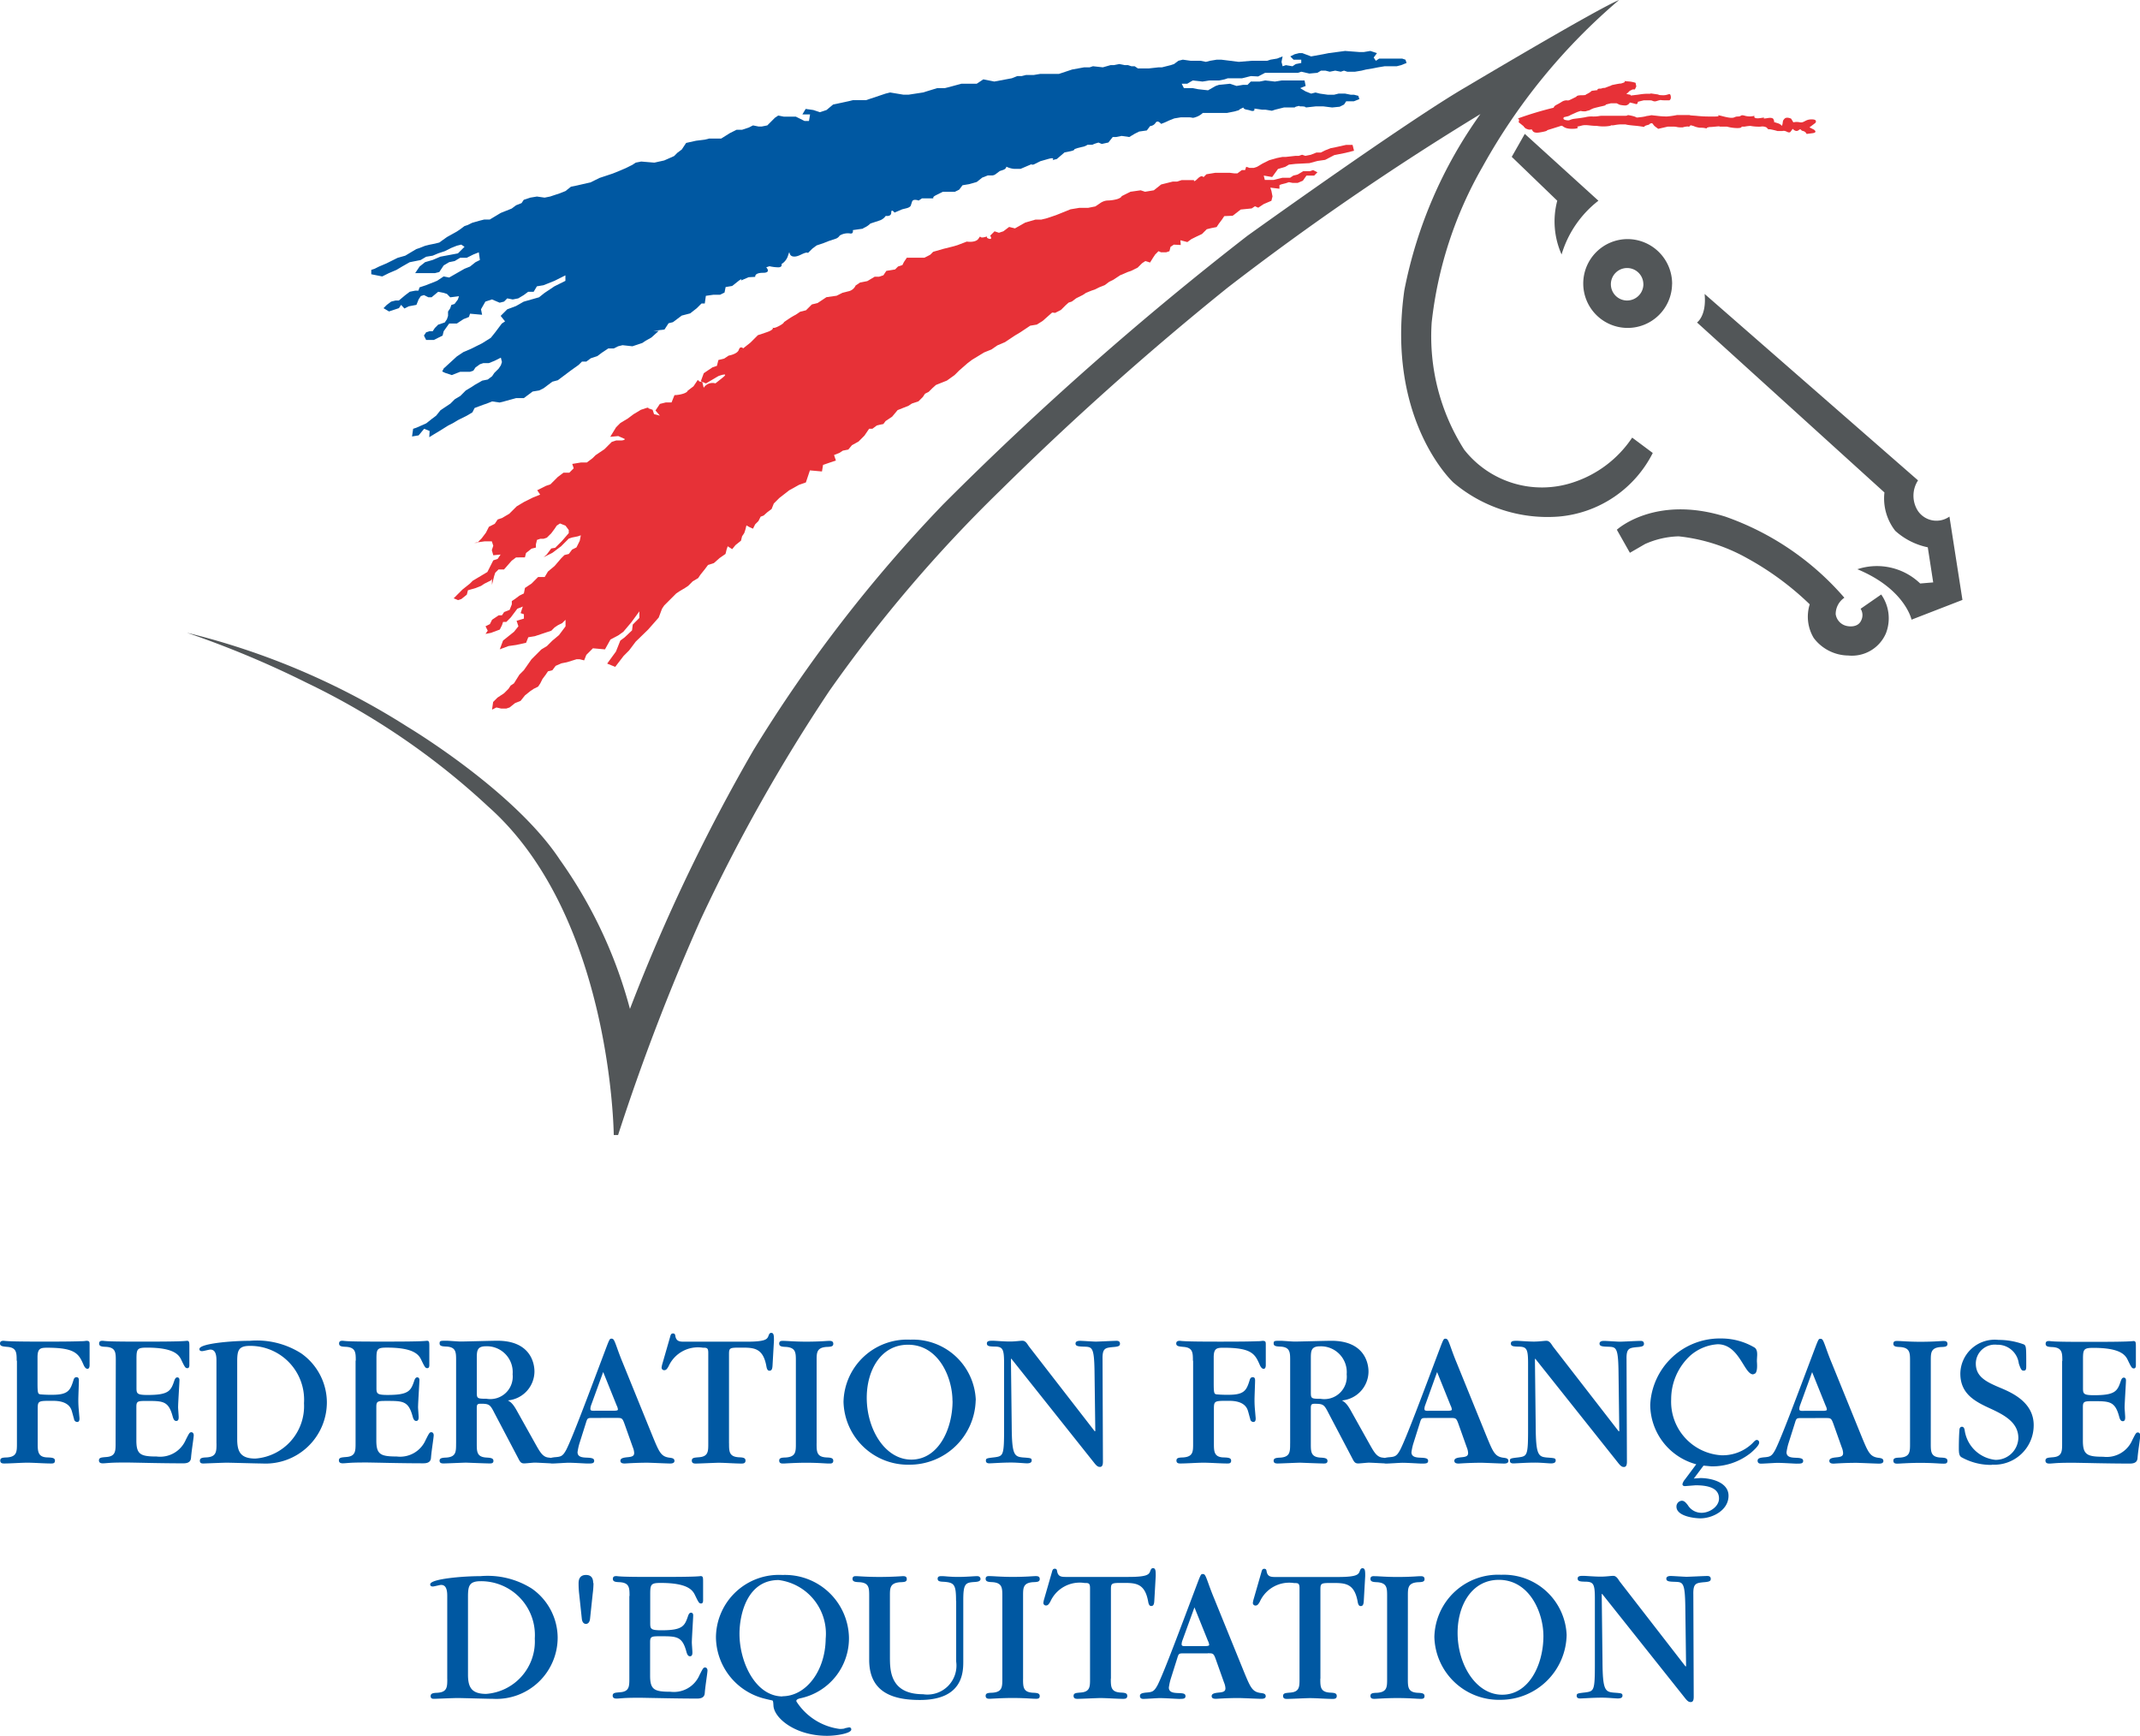
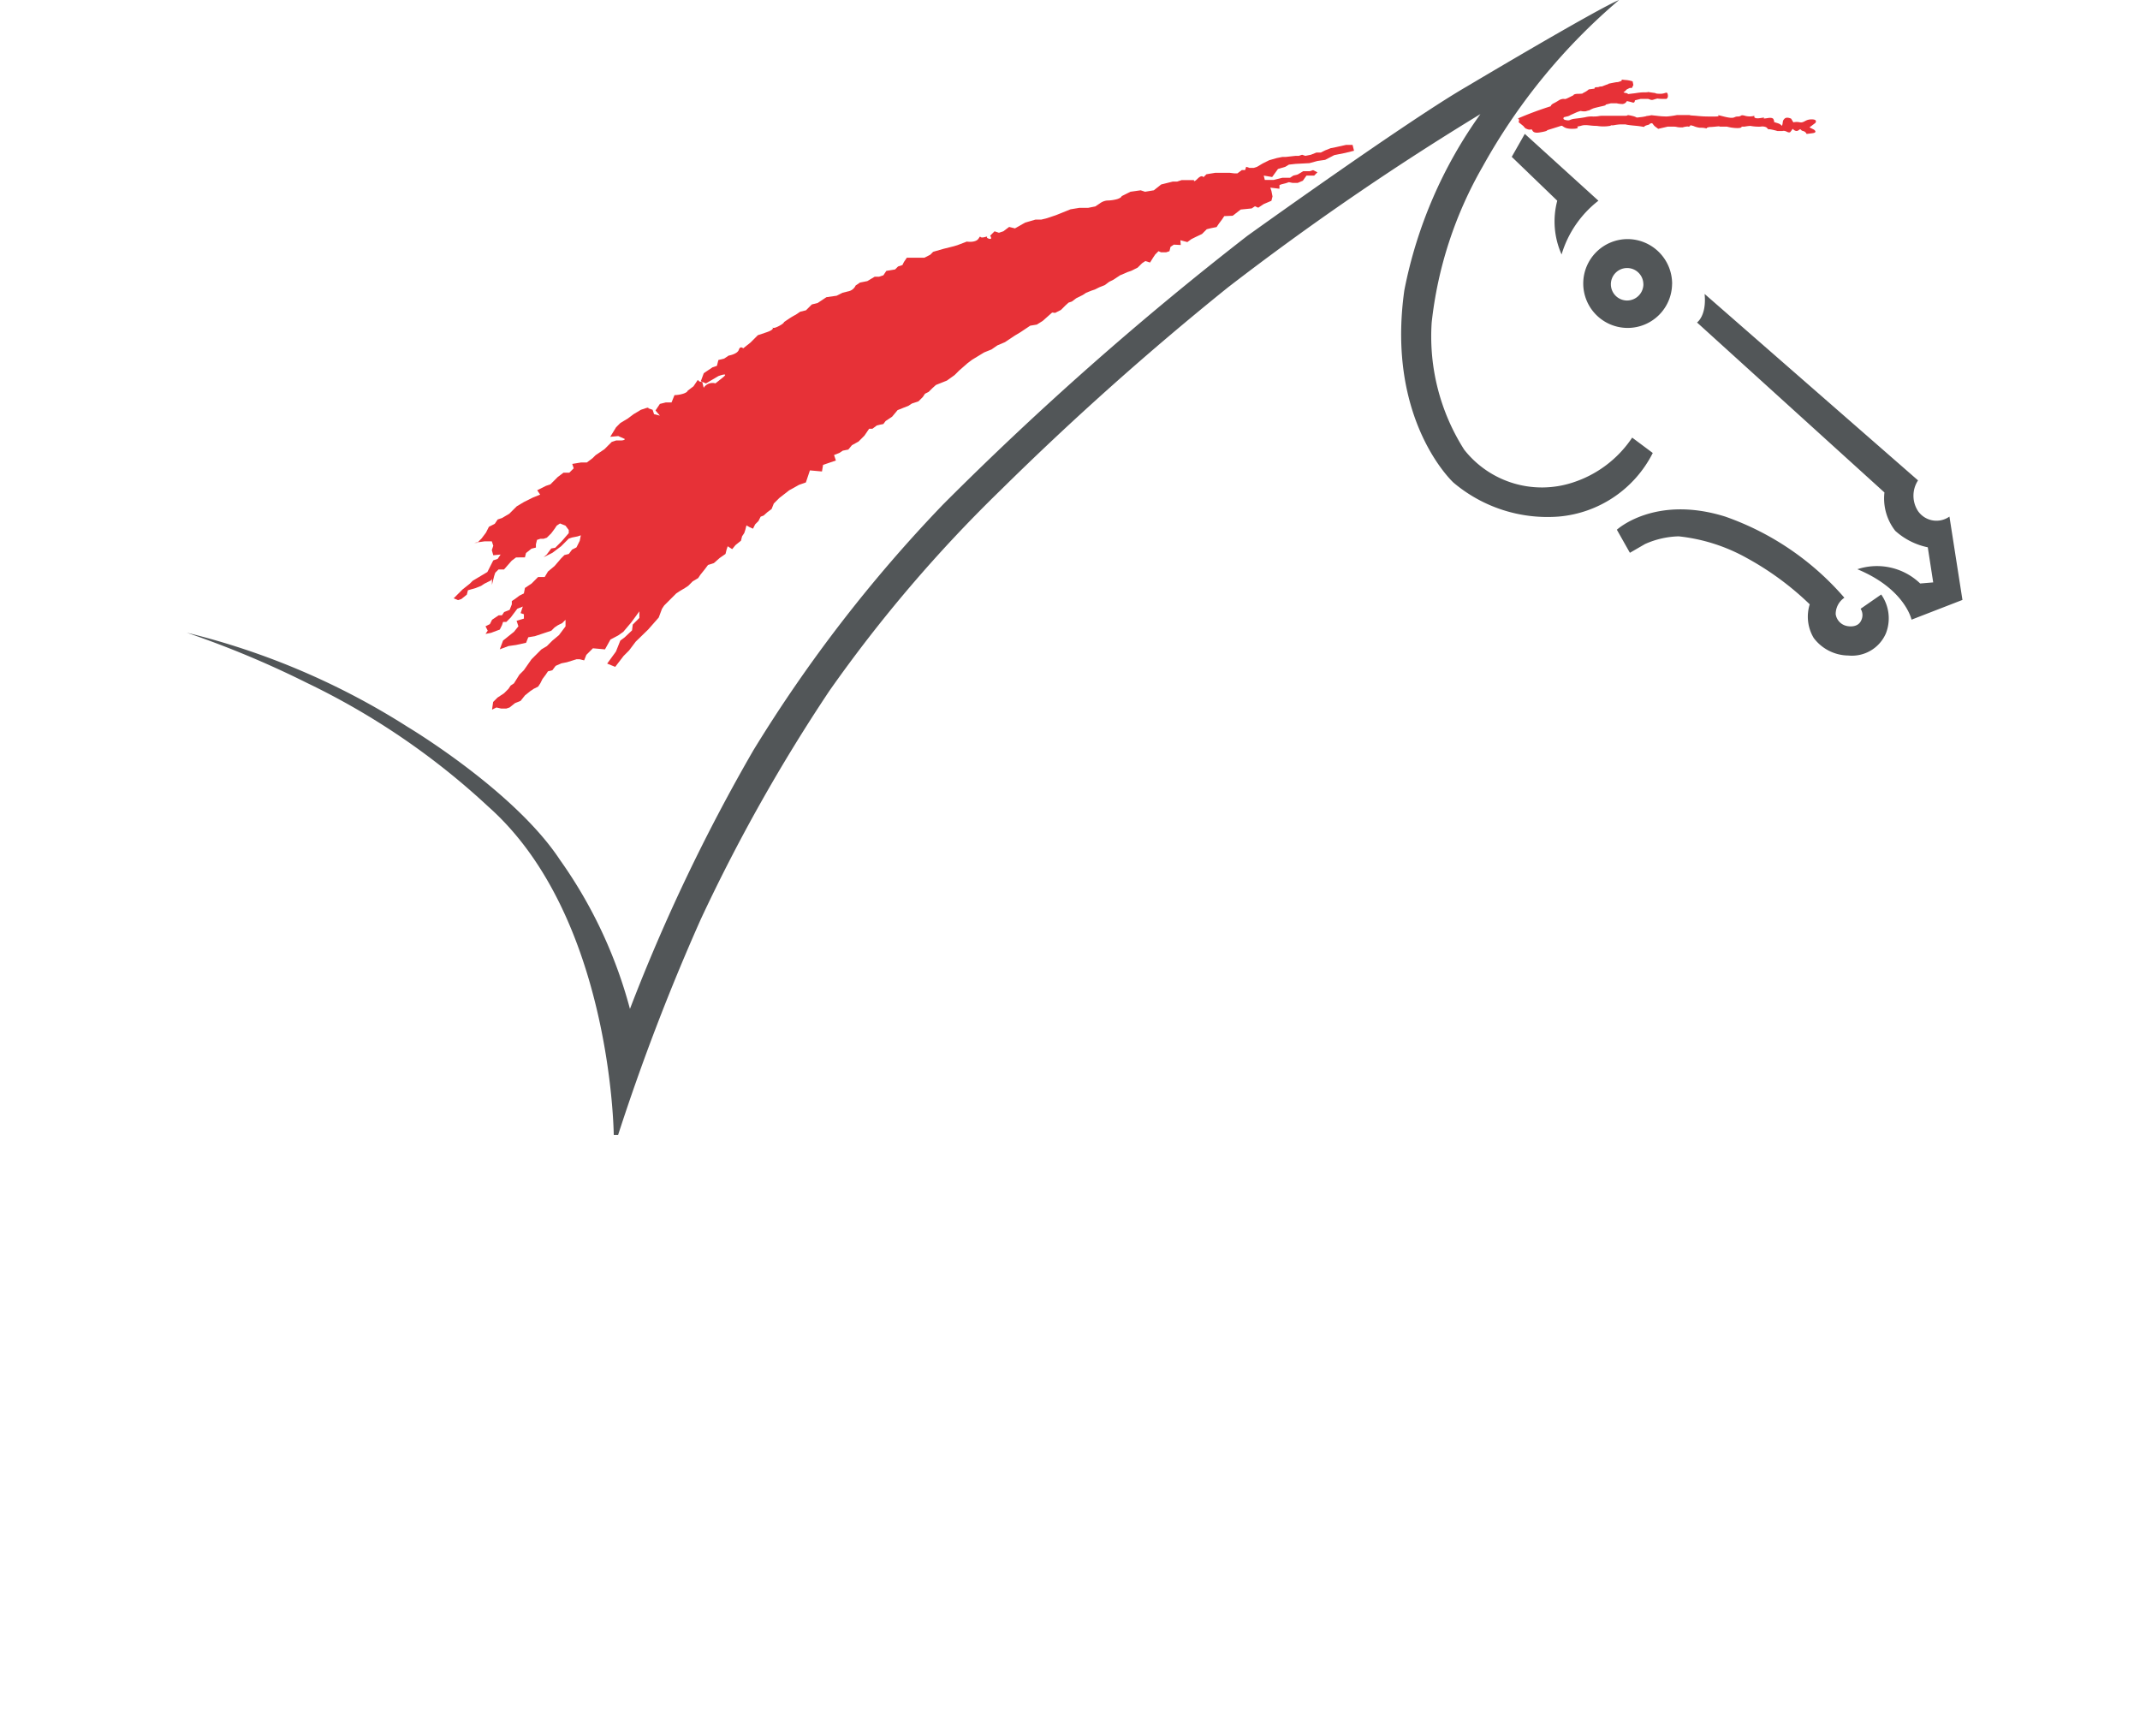
<svg xmlns="http://www.w3.org/2000/svg" width="90" height="73" viewBox="0 0 90 73">
  <g id="Groupe_956" data-name="Groupe 956" transform="translate(-1.09 -0.57)">
-     <path id="Tracé_1838" data-name="Tracé 1838" d="M1.791,308.755c0-.338,0-.559-.407-.585-.172-.017-.294-.024-.294-.14s.106-.114.163-.114c.016,0,.024.007.228.017s.61.017,1.417.017H3c.847,0,1.271-.007,1.483-.017a1.361,1.361,0,0,0,.236-.017c.13,0,.139.041.139.148v.873c0,.024,0,.157-.089.157s-.146-.124-.163-.164c-.2-.452-.325-.723-1.523-.723-.278,0-.415.017-.415.4V309.7c0,.445.024.452.13.469a4.966,4.966,0,0,0,.5.017c.659,0,.749-.19.88-.609.016-.066.049-.131.13-.131s.1.057.1.14c0,.114-.024.675-.024.8,0,.074,0,.214.016.4l.033.387c0,.057,0,.157-.1.157a.138.138,0,0,1-.13-.131c-.016-.041-.073-.271-.089-.314-.113-.445-.636-.445-.838-.445-.6,0-.6,0-.6.387v1.4c0,.321,0,.568.374.592.236.007.351.017.351.14s-.106.116-.172.116c-.278,0-.709-.033-.986-.033s-.7.033-.97.033c-.066,0-.172,0-.172-.124s.122-.124.294-.131c.407-.033.407-.247.407-.585v-3.485Zm4.169,0c0-.338,0-.559-.407-.585-.179-.007-.294-.017-.294-.14s.106-.114.163-.114c.016,0,.024.007.2.017s.53.017,1.222.017h.391c.838,0,1.255-.007,1.474-.017s.219-.017.245-.017c.1,0,.1.066.1.255v.756c0,.041,0,.14-.082.14s-.106-.033-.252-.338c-.1-.214-.294-.526-1.45-.526-.407,0-.44.057-.44.469v1.194c0,.264,0,.328.473.328.9,0,.977-.181,1.123-.616.04-.107.082-.124.122-.124s.089.024.089.114c0,.116-.057.963-.057,1.144,0,.057.024.345.024.411,0,.05,0,.164-.1.164-.066,0-.113-.041-.155-.2-.172-.633-.4-.642-1.067-.642-.391,0-.457,0-.457.247v1.415c0,.585.172.675.855.675a1.172,1.172,0,0,0,1.222-.7c.146-.288.163-.321.236-.321s.1.074.1.124c0,.107-.089.633-.113.937-.009.157-.089.247-.325.247-.415,0-.986-.007-1.457-.017s-.847-.017-.9-.017h-.1c-.334,0-.537.007-.668.017s-.2.017-.252.017-.172,0-.172-.124.122-.124.294-.14c.407-.024.407-.247.407-.585Zm5.106.033c0-.461.049-.659.537-.659a2.265,2.265,0,0,1,2.272,2.411,2.21,2.21,0,0,1-2.044,2.328c-.626,0-.765-.288-.765-.815Zm-.871,3.446c0,.338,0,.559-.415.585-.163.007-.285.017-.285.14s.106.116.163.116c.04,0,.815-.033.961-.033.2,0,1.255.033,1.49.033a2.579,2.579,0,0,0,2.728-2.583,2.533,2.533,0,0,0-1.083-2.05,3.472,3.472,0,0,0-2.159-.526c-.758,0-2.118.114-2.118.345,0,.066.04.09.113.09.057,0,.294-.066.342-.066.163,0,.261.114.261.452v3.5Zm5.857-3.48c0-.338,0-.559-.407-.585-.179-.007-.294-.017-.294-.14s.106-.114.163-.114c.016,0,.024.007.2.017s.53.017,1.222.017h.391c.838,0,1.255-.007,1.474-.017s.219-.017.245-.017c.1,0,.1.066.1.255v.756c0,.041,0,.14-.082.14s-.106-.033-.252-.338c-.1-.214-.294-.526-1.45-.526-.407,0-.44.057-.44.469v1.194c0,.264,0,.328.473.328.9,0,.977-.181,1.123-.616.04-.107.082-.124.122-.124s.089.024.089.114c0,.116-.057.963-.057,1.144,0,.057.024.345.024.411,0,.05,0,.164-.1.164-.066,0-.113-.041-.155-.2-.172-.633-.4-.642-1.067-.642-.391,0-.457,0-.457.247v1.415c0,.585.172.675.855.675a1.172,1.172,0,0,0,1.222-.7c.146-.288.163-.321.236-.321s.1.074.1.124c0,.107-.089.633-.113.937-.007.157-.089.247-.325.247-.415,0-.986-.007-1.457-.017s-.847-.017-.9-.017h-.1c-.334,0-.537.007-.668.017s-.2.017-.252.017-.172,0-.172-.124.122-.124.294-.14c.407-.024.407-.247.407-.585v-3.47Zm5.09-.09c0-.321.007-.518.384-.518a1.087,1.087,0,0,1,1.123,1.177.944.944,0,0,1-1.1,1.03c-.407,0-.407-.017-.407-.3Zm-.871,3.57c0,.345,0,.559-.4.592-.172.007-.294.017-.294.131s.106.116.172.116c.146,0,.807-.033.944-.033.033,0,.822.033.977.033.066,0,.172.007.172-.107s-.113-.131-.294-.14c-.407-.024-.407-.247-.407-.592v-1.482c0-.14.016-.19.155-.19.367,0,.407.033.586.387l.986,1.876c.089.173.122.247.268.247.073,0,.374-.033.44-.033.122,0,.652.033.758.033.057,0,.139-.007.139-.1s-.066-.116-.334-.148c-.228-.033-.342-.238-.506-.526l-.791-1.415c-.188-.345-.285-.395-.391-.461a1.227,1.227,0,0,0,1.116-1.218c0-.288-.122-1.291-1.563-1.291-.245,0-1.328.033-1.547.033-.1,0-.5-.033-.579-.033-.268,0-.3,0-.3.114s.113.124.294.131c.4.024.4.247.4.585v3.489Zm5.848-1.375c-.146,0-.2,0-.2-.083a.484.484,0,0,1,.033-.157l.506-1.391.57,1.415a.443.443,0,0,1,.049.157c0,.024,0,.057-.188.057h-.774Zm.9.3c.219,0,.245,0,.334.247l.351.987a.729.729,0,0,1,.057.238c0,.124-.073.164-.285.181-.163.017-.294.041-.294.148s.106.116.188.116c.024,0,.447-.033.944-.033.139,0,.815.033.953.033.049,0,.188,0,.188-.107s-.089-.124-.228-.14c-.334-.05-.415-.231-.676-.863l-1.271-3.127c-.066-.157-.155-.387-.236-.618-.122-.338-.146-.395-.236-.395s-.082.007-.384.806c-.537,1.424-1.255,3.349-1.516,3.86-.155.288-.228.3-.5.321-.13.017-.245.033-.245.14,0,.124.106.124.155.124.106,0,.586-.033.676-.033.236,0,.716.033.8.033.188,0,.285,0,.285-.116,0-.1-.1-.124-.309-.131-.188-.007-.391-.024-.391-.231a2.585,2.585,0,0,1,.073-.345l.278-.88c.066-.214.066-.214.309-.214Zm4.732,1.07c0,.338,0,.559.407.585.172.007.285.017.285.14s-.106.124-.172.124c-.268,0-.692-.033-.961-.033-.139,0-.8.033-.953.033-.066,0-.172,0-.172-.124s.113-.124.285-.14c.407-.024.407-.247.407-.568v-3.826c0-.214-.066-.214-.228-.214a1.355,1.355,0,0,0-1.441.782c-.073.131-.113.164-.188.164a.108.108,0,0,1-.106-.107.823.823,0,0,1,.024-.131l.334-1.16c.024-.1.049-.148.122-.148s.089.041.1.116c.04.221.188.231.367.231h2.615c.838,0,.88-.107.937-.255.024-.066.049-.116.113-.116.113,0,.113.131.113.328l-.057,1c-.007.164-.024.264-.13.264-.04,0-.1-.007-.13-.181-.139-.79-.537-.79-1.067-.79-.464,0-.506,0-.506.271v3.751Zm3.682,0c0,.345,0,.568.407.592.179.007.294.017.294.14s-.106.116-.172.116c-.172,0-.44-.033-.977-.033-.464,0-.871.033-.953.033-.066,0-.172,0-.172-.124s.122-.124.294-.131c.407-.033.407-.247.407-.585v-3.472c0-.345,0-.559-.407-.592-.179-.007-.294-.017-.294-.14s.106-.114.172-.114c.172,0,.464.033.961.033.586,0,.847-.033.97-.033.066,0,.172,0,.172.124s-.122.124-.294.131c-.407.033-.407.247-.407.568v3.487Zm5.718-1.786c0,1.194-.6,2.469-1.735,2.469-1.1,0-1.874-1.267-1.874-2.6,0-1.168.6-2.231,1.735-2.231C40.568,308.08,41.147,309.462,41.147,310.442Zm.977-.033a2.644,2.644,0,0,0-2.752-2.542,2.678,2.678,0,0,0-2.811,2.616,2.714,2.714,0,0,0,2.785,2.642A2.779,2.779,0,0,0,42.124,310.408Zm5.026,1.3-.033-2.535c-.016-1-.106-1-.431-1.013-.245-.007-.367-.017-.367-.131s.146-.114.2-.114c.089,0,.546.033.652.033.122,0,.732-.033.871-.033.04,0,.146,0,.146.124,0,.1-.082.124-.318.14-.3.033-.424.05-.415.5l.016,4.3c0,.083,0,.238-.122.238-.066,0-.122-.007-.261-.19l-3.47-4.362-.016.017.033,2.83c.007,1.194.106,1.275.473,1.308.325.024.367.024.367.131s-.13.116-.2.116c-.1,0-.407-.033-.659-.033-.415,0-.782.033-.928.033-.024,0-.139,0-.139-.107s.033-.107.374-.148c.358-.05.391-.083.391-1.2v-2.74c0-.633-.057-.716-.424-.716-.172-.007-.3-.007-.3-.131,0-.107.106-.114.252-.114.089,0,.457.033.716.033.228,0,.424-.033.53-.033.146,0,.219.173.278.247l2.761,3.563Zm4.105-2.954c0-.338,0-.559-.407-.585-.172-.017-.294-.024-.294-.14s.106-.114.163-.114c.016,0,.024.007.228.017s.61.017,1.417.017h.1c.847,0,1.271-.007,1.483-.017a1.362,1.362,0,0,0,.236-.017c.13,0,.139.041.139.148v.873c0,.024,0,.157-.089.157s-.146-.124-.163-.164c-.2-.452-.325-.723-1.523-.723-.278,0-.415.017-.415.4V309.7c0,.445.024.452.13.469a4.966,4.966,0,0,0,.5.017c.659,0,.749-.19.88-.609.016-.066.049-.131.13-.131s.1.057.1.14c0,.114-.024.675-.024.8,0,.074,0,.214.016.4l.033.387c0,.057,0,.157-.1.157a.138.138,0,0,1-.13-.131c-.016-.041-.073-.271-.089-.314-.113-.445-.636-.445-.838-.445-.6,0-.6,0-.6.387v1.4c0,.321,0,.568.374.592.236.007.351.017.351.14s-.106.116-.172.116c-.278,0-.709-.033-.986-.033s-.7.033-.97.033c-.066,0-.172,0-.172-.124s.122-.124.294-.131c.407-.033.407-.247.407-.585v-3.485Zm4.96-.09c0-.321.007-.518.384-.518a1.087,1.087,0,0,1,1.123,1.177.944.944,0,0,1-1.1,1.03c-.407,0-.407-.017-.407-.3Zm-.871,3.57c0,.345,0,.559-.4.592-.172.007-.294.017-.294.131s.106.116.172.116c.146,0,.807-.033.944-.033.033,0,.822.033.977.033.066,0,.172.007.172-.107s-.115-.131-.294-.14c-.407-.024-.407-.247-.407-.592v-1.482c0-.14.016-.19.155-.19.367,0,.407.033.586.387l.986,1.876c.089.173.122.247.268.247.073,0,.374-.033.44-.033.122,0,.652.033.758.033.057,0,.139-.007.139-.1s-.066-.116-.334-.148c-.228-.033-.342-.238-.506-.526l-.791-1.415c-.188-.345-.285-.395-.391-.461a1.227,1.227,0,0,0,1.116-1.218c0-.288-.122-1.291-1.563-1.291-.245,0-1.328.033-1.547.033-.1,0-.5-.033-.579-.033-.268,0-.3,0-.3.114s.115.124.294.131c.4.024.4.247.4.585v3.489Zm5.848-1.375c-.146,0-.2,0-.2-.083a.484.484,0,0,1,.033-.157l.5-1.391.57,1.415a.443.443,0,0,1,.049.157c0,.024,0,.057-.188.057h-.773Zm.895.3c.219,0,.245,0,.334.247l.351.987a.729.729,0,0,1,.057.238c0,.124-.073.164-.285.181-.163.017-.294.041-.294.148s.106.116.188.116c.024,0,.447-.033.944-.033.139,0,.815.033.953.033.049,0,.188,0,.188-.107s-.089-.124-.228-.14c-.334-.05-.415-.231-.676-.863l-1.271-3.127c-.066-.157-.155-.387-.236-.618-.122-.338-.146-.395-.236-.395s-.082.007-.384.806c-.537,1.424-1.255,3.349-1.516,3.86-.155.288-.228.3-.5.321-.13.017-.245.033-.245.14,0,.124.106.124.155.124.106,0,.586-.033.676-.033.236,0,.716.033.8.033.188,0,.285,0,.285-.116,0-.1-.1-.124-.31-.131-.188-.007-.391-.024-.391-.231a2.585,2.585,0,0,1,.073-.345l.278-.88c.066-.214.066-.214.309-.214Zm7.1.552-.033-2.535c-.016-1-.106-1-.431-1.013-.245-.007-.367-.017-.367-.131s.146-.114.2-.114c.089,0,.546.033.652.033.122,0,.732-.033.871-.033.04,0,.146,0,.146.124,0,.1-.082.124-.318.14-.3.033-.424.05-.415.5l.016,4.3c0,.083,0,.238-.122.238-.066,0-.122-.007-.261-.19l-3.47-4.362-.016.017.033,2.83c.007,1.194.106,1.275.473,1.308.325.024.367.024.367.131s-.13.116-.2.116c-.1,0-.407-.033-.659-.033-.416,0-.782.033-.928.033-.024,0-.139,0-.139-.107s.033-.107.374-.148c.358-.05.391-.083.391-1.2v-2.74c0-.633-.057-.716-.424-.716-.172-.007-.3-.007-.3-.131,0-.107.106-.114.252-.114.089,0,.457.033.716.033.228,0,.424-.033.53-.033.146,0,.221.173.278.247l2.761,3.563Zm7.771-.849c-.146,0-.2,0-.2-.083a.484.484,0,0,1,.033-.157l.506-1.391.57,1.415a.443.443,0,0,1,.049.157c0,.024,0,.057-.188.057h-.774Zm.9.3c.219,0,.245,0,.334.247l.351.987a.729.729,0,0,1,.057.238c0,.124-.073.164-.285.181-.163.017-.294.041-.294.148s.106.116.188.116c.024,0,.447-.033.944-.033.139,0,.815.033.953.033.049,0,.188,0,.188-.107s-.089-.124-.228-.14c-.334-.05-.415-.231-.676-.863l-1.271-3.127c-.066-.157-.155-.387-.236-.618-.122-.338-.146-.395-.236-.395s-.082.007-.384.806c-.537,1.424-1.255,3.349-1.514,3.86-.155.288-.228.3-.5.321-.13.017-.245.033-.245.14,0,.124.106.124.155.124.106,0,.586-.033.676-.033.236,0,.716.033.8.033.188,0,.285,0,.285-.116,0-.1-.1-.124-.309-.131-.188-.007-.391-.024-.391-.231a2.585,2.585,0,0,1,.073-.345l.278-.88c.066-.214.066-.214.31-.214Zm4.429,1.07c0,.345,0,.568.407.592.179.007.294.017.294.14s-.106.116-.172.116c-.172,0-.44-.033-.977-.033-.464,0-.871.033-.953.033-.066,0-.172,0-.172-.124s.122-.124.294-.131c.407-.033.407-.247.407-.585v-3.472c0-.345,0-.559-.407-.592-.179-.007-.294-.017-.294-.14s.106-.114.172-.114c.172,0,.464.033.961.033.586,0,.847-.033.97-.033.066,0,.172,0,.172.124s-.122.124-.294.131c-.407.033-.407.247-.407.568Zm2.575.9a2.534,2.534,0,0,1-1.295-.328c-.089-.066-.1-.181-.1-.387,0-.033,0-.445.024-.74,0-.033.007-.148.106-.148.073,0,.1.066.115.14a1.455,1.455,0,0,0,1.288,1.251.949.949,0,0,0,.97-.913c0-.642-.553-.954-1.14-1.227-.659-.3-1.3-.616-1.3-1.489a1.446,1.446,0,0,1,1.605-1.415,3.069,3.069,0,0,1,1.067.19c.1.057.1.131.1.856,0,.181,0,.247-.113.247-.082,0-.115-.05-.2-.3a.9.9,0,0,0-.92-.79.8.8,0,0,0-.888.79c0,.585.473.79,1.123,1.061.457.2,1.311.6,1.311,1.531A1.657,1.657,0,0,1,84.853,313.124Zm2.957-4.369c0-.338,0-.559-.407-.585-.179-.007-.294-.017-.294-.14s.106-.114.163-.114c.016,0,.024.007.2.017s.53.017,1.222.017h.391c.838,0,1.255-.007,1.474-.017s.221-.017.245-.017c.1,0,.1.066.1.255v.756c0,.041,0,.14-.082.14s-.106-.033-.252-.338c-.1-.214-.294-.526-1.45-.526-.407,0-.44.057-.44.469v1.194c0,.264,0,.328.473.328.9,0,.977-.181,1.123-.616.04-.107.082-.124.122-.124s.089.024.089.114c0,.116-.057.963-.057,1.144,0,.057.024.345.024.411,0,.05,0,.164-.1.164-.066,0-.115-.041-.155-.2-.172-.633-.4-.642-1.067-.642-.391,0-.457,0-.457.247v1.415c0,.585.172.675.855.675a1.172,1.172,0,0,0,1.222-.7c.146-.288.163-.321.236-.321s.1.074.1.124c0,.107-.089.633-.113.937-.007.157-.089.247-.325.247-.415,0-.986-.007-1.457-.017s-.847-.017-.9-.017h-.1c-.334,0-.537.007-.668.017s-.2.017-.252.017-.172,0-.172-.124.122-.124.294-.14c.407-.024.407-.247.407-.585v-3.47Zm-67.051,9.92c0-.461.049-.659.537-.659a2.264,2.264,0,0,1,2.272,2.411,2.21,2.21,0,0,1-2.044,2.328c-.626,0-.765-.288-.765-.815Zm-.871,3.448c0,.338,0,.559-.415.585-.163.007-.285.017-.285.14s.106.114.163.114c.04,0,.815-.033.961-.033.2,0,1.255.033,1.49.033a2.579,2.579,0,0,0,2.728-2.583,2.533,2.533,0,0,0-1.083-2.05,3.473,3.473,0,0,0-2.159-.526c-.758,0-2.118.116-2.118.345,0,.066.04.09.113.09.057,0,.294-.066.342-.066.163,0,.261.116.261.452v3.5Zm6.149-4.024a3.764,3.764,0,0,1-.033.445l-.113,1.061c-.016.131-.082.207-.172.207s-.155-.074-.172-.207l-.113-1.061a3.63,3.63,0,0,1-.024-.445c0-.312.2-.345.309-.345S26.037,317.788,26.037,318.1Zm1.516.544c0-.338,0-.559-.407-.585-.179-.007-.294-.017-.294-.14s.106-.116.163-.116c.016,0,.024.007.2.017s.53.017,1.222.017h.391c.838,0,1.255-.007,1.474-.017s.219-.017.245-.017c.1,0,.1.066.1.255v.756c0,.041,0,.14-.082.14s-.106-.033-.252-.338c-.1-.214-.294-.526-1.45-.526-.407,0-.44.057-.44.469v1.194c0,.264,0,.328.473.328.9,0,.977-.181,1.123-.616.04-.107.082-.124.122-.124s.089.024.089.114c0,.114-.057.963-.057,1.144,0,.057.024.345.024.411,0,.05,0,.164-.1.164-.066,0-.113-.041-.155-.2-.172-.633-.4-.642-1.067-.642-.391,0-.457,0-.457.247V322c0,.585.172.675.855.675a1.172,1.172,0,0,0,1.222-.7c.146-.288.163-.321.236-.321s.1.074.1.124c0,.107-.089.633-.113.937-.007.157-.089.247-.325.247-.415,0-.986-.007-1.457-.017l-.9-.017h-.1c-.334,0-.537.007-.668.017s-.2.017-.252.017-.172,0-.172-.124.122-.124.294-.14c.407-.024.407-.247.407-.585v-3.469Zm6.441,4.219c-1.149,0-1.817-1.448-1.817-2.633,0-.806.318-2.262,1.645-2.262a2.275,2.275,0,0,1,1.98,2.469C35.8,321.8,34.989,322.864,33.994,322.864Zm2.608,1.35a1.2,1.2,0,0,1-.212.017,2.554,2.554,0,0,1-1.8-1.127c-.057-.074,0-.131.155-.164a2.576,2.576,0,0,0,2.036-2.559,2.69,2.69,0,0,0-2.794-2.625A2.648,2.648,0,0,0,31.2,320.38a2.692,2.692,0,0,0,1.947,2.559c.179.05.415.1.415.1.049,0,.049.116.057.231.04.526.928,1.258,2.255,1.258.407,0,1.017-.107,1.017-.264a.081.081,0,0,0-.089-.09C36.781,324.174,36.633,324.207,36.6,324.214Zm4.683-5.356c0-.692-.066-.782-.506-.815-.172-.007-.268-.017-.268-.131s.113-.107.188-.107c.13,0,.309.033.685.033.318,0,.676-.033.791-.033s.139.083.139.116c0,.114-.146.124-.261.131-.374.024-.464.074-.464.757v2.566c0,.452,0,1.638-1.824,1.638-1.109,0-2.133-.3-2.133-1.686v-2.675c0-.345,0-.568-.407-.592-.172-.007-.294-.017-.294-.14s.106-.116.172-.114c.082,0,.4.033.961.033s.937-.033.986-.033c.066,0,.163,0,.163.124s-.113.124-.285.131c-.424.033-.424.247-.424.568V321.2c0,.568,0,1.579,1.393,1.579a1.219,1.219,0,0,0,1.393-1.375v-2.55Zm2.818,3.258c0,.345,0,.568.407.592.179.007.294.017.294.14s-.106.114-.172.114c-.172,0-.44-.033-.977-.033-.464,0-.871.033-.953.033-.066,0-.172,0-.172-.124s.122-.124.294-.131c.407-.033.407-.247.407-.585v-3.472c0-.345,0-.559-.407-.592-.179-.007-.294-.017-.294-.14s.106-.116.172-.114c.172,0,.464.033.961.033.586,0,.847-.033.97-.033.066,0,.172,0,.172.124s-.122.124-.294.131c-.407.033-.407.247-.407.568v3.489Zm3.691,0c0,.338,0,.559.407.585.172.007.285.017.285.14s-.106.124-.172.124c-.268,0-.692-.033-.961-.033-.139,0-.8.033-.953.033-.066,0-.172,0-.172-.124s.115-.124.285-.14c.407-.024.407-.247.407-.568v-3.826c0-.214-.066-.214-.228-.214a1.355,1.355,0,0,0-1.441.782c-.073.131-.115.164-.188.164a.108.108,0,0,1-.106-.107.823.823,0,0,1,.024-.131l.334-1.16c.024-.1.049-.148.122-.148s.089.041.1.114c.04.221.188.231.367.231h2.615c.838,0,.88-.107.937-.255.024-.066.049-.114.113-.114.113,0,.113.131.113.328l-.057,1c-.007.164-.024.264-.13.264-.04,0-.1-.007-.13-.181-.139-.79-.537-.79-1.067-.79-.464,0-.5,0-.5.271v3.751Zm3.178-1.367c-.146,0-.2,0-.2-.083a.483.483,0,0,1,.033-.157l.506-1.391.57,1.415a.443.443,0,0,1,.049.157c0,.024,0,.057-.188.057h-.774Zm.9.3c.219,0,.245,0,.334.247l.351.987a.729.729,0,0,1,.057.238c0,.124-.073.164-.285.181-.163.017-.294.041-.294.148s.106.114.188.114c.024,0,.447-.033.944-.033.139,0,.815.033.953.033.049,0,.188,0,.188-.107s-.089-.124-.228-.14c-.334-.05-.415-.231-.676-.863l-1.271-3.127c-.066-.157-.155-.387-.236-.616-.122-.338-.146-.395-.236-.395s-.082.007-.384.806c-.537,1.424-1.255,3.349-1.514,3.86-.155.288-.228.3-.5.321-.13.017-.245.033-.245.14,0,.124.106.124.155.124.106,0,.586-.033.676-.033.236,0,.716.033.8.033.188,0,.285,0,.285-.114s-.1-.124-.309-.131c-.188-.007-.391-.024-.391-.231a2.586,2.586,0,0,1,.073-.345l.278-.88c.066-.214.066-.214.31-.214h.973Zm4.732,1.07c0,.338,0,.559.407.585.172.007.285.017.285.14s-.106.124-.172.124c-.268,0-.692-.033-.961-.033-.139,0-.8.033-.953.033-.066,0-.172,0-.172-.124s.115-.124.285-.14c.407-.024.407-.247.407-.568v-3.826c0-.214-.066-.214-.228-.214a1.355,1.355,0,0,0-1.441.782c-.073.131-.113.164-.188.164a.108.108,0,0,1-.106-.107.824.824,0,0,1,.024-.131l.334-1.16c.024-.1.049-.148.122-.148s.089.041.1.114c.04.221.188.231.367.231h2.615c.838,0,.88-.107.937-.255.024-.066.049-.114.113-.114.113,0,.113.131.113.328l-.057,1c-.007.164-.024.264-.13.264-.04,0-.1-.007-.13-.181-.139-.79-.537-.79-1.067-.79-.464,0-.5,0-.5.271v3.751Zm3.682,0c0,.345,0,.568.407.592.179.007.294.017.294.14s-.106.114-.172.114c-.172,0-.44-.033-.977-.033-.464,0-.871.033-.953.033-.066,0-.172,0-.172-.124s.122-.124.294-.131c.407-.033.407-.247.407-.585v-3.472c0-.345,0-.559-.407-.592-.179-.007-.294-.017-.294-.14s.106-.116.172-.114c.172,0,.464.033.961.033.586,0,.847-.033.97-.033.066,0,.172,0,.172.124s-.122.124-.294.131c-.407.033-.407.247-.407.568ZM66,320.331c0,1.194-.6,2.469-1.735,2.469-1.1,0-1.874-1.268-1.874-2.6,0-1.168.6-2.231,1.735-2.231C65.42,317.969,66,319.351,66,320.331Zm.977-.033a2.644,2.644,0,0,0-2.752-2.542,2.68,2.68,0,0,0-2.811,2.616,2.714,2.714,0,0,0,2.785,2.642A2.78,2.78,0,0,0,66.976,320.3ZM72,321.6l-.033-2.535c-.016-1-.106-1-.431-1.013-.245-.007-.367-.017-.367-.131s.146-.116.2-.114c.089,0,.546.033.652.033.122,0,.732-.033.871-.033.04,0,.146,0,.146.124,0,.1-.082.124-.318.14-.3.033-.424.05-.415.5l.016,4.3c0,.083,0,.238-.122.238-.066,0-.122-.007-.261-.19l-3.47-4.362-.016.017.033,2.83c.007,1.194.106,1.275.473,1.308.325.024.367.024.367.131s-.13.114-.2.114c-.1,0-.407-.033-.659-.033-.415,0-.782.033-.928.033-.024,0-.139,0-.139-.107s.033-.107.374-.148c.358-.05.391-.083.391-1.2v-2.74c0-.633-.057-.716-.424-.716-.172-.007-.3-.007-.3-.131,0-.107.106-.116.252-.114.089,0,.457.033.716.033.228,0,.424-.033.53-.033.146,0,.219.173.278.247l2.761,3.563Zm2.971-9.514c-.051,0-.1.055-.161.118l-.024.026a1.809,1.809,0,0,1-1.3.5,2.255,2.255,0,0,1-2.113-2.352,2.49,2.49,0,0,1,.815-1.85,1.942,1.942,0,0,1,1.14-.467c.557,0,.844.465,1.076.838.148.24.267.428.416.428l.093-.041c.093-.1.075-.362.066-.5l0-.063.005-.1c.011-.148.022-.332-.1-.421a2.754,2.754,0,0,0-1.412-.384,2.929,2.929,0,0,0-2.98,2.791,2.609,2.609,0,0,0,1.936,2.5l-.44.59-.024.033a.525.525,0,0,0-.117.208c0,.041.018.087.11.087l.444-.035c.663,0,.984.183.984.557,0,.339-.394.6-.734.6a.669.669,0,0,1-.577-.321c-.079-.1-.146-.186-.256-.186a.243.243,0,0,0-.223.249c0,.4.747.491,1.01.491.495,0,1.18-.33,1.18-.95,0-.589-.773-.744-1.18-.744l-.279.02c.044-.057.407-.541.407-.542s.327.03.327.03a2.593,2.593,0,0,0,1.664-.568c.159-.138.349-.323.349-.428A.105.105,0,0,0,74.973,312.084Z" transform="translate(0 -250.958)" fill="#0058a2" />
    <path id="Tracé_1839" data-name="Tracé 1839" d="M103.821,22.848s1.595-1.476,4.556-.553a11.748,11.748,0,0,1,5.012,3.413.83.83,0,0,0-.365.692.594.594,0,0,0,.456.493s.47.124.623-.245a.494.494,0,0,0-.031-.476l.866-.6a1.738,1.738,0,0,1,.2,1.629,1.555,1.555,0,0,1-1.58.937A1.845,1.845,0,0,1,112.1,27.4a1.741,1.741,0,0,1-.168-1.415,12.249,12.249,0,0,0-2.628-1.937,7.486,7.486,0,0,0-2.885-.922,3.681,3.681,0,0,0-1.412.323l-.638.369Zm12.393,3.782,2.141-.83-.547-3.505a.944.944,0,0,1-1.321-.231,1.179,1.179,0,0,1,0-1.291l-8.976-7.841c.091.922-.319,1.2-.319,1.2l7.882,7.149a2.211,2.211,0,0,0,.456,1.614,2.918,2.918,0,0,0,1.367.692l.228,1.476-.547.046a2.625,2.625,0,0,0-2.643-.6C115.941,25.339,116.214,26.63,116.214,26.63ZM99.4,7.166l1.914,1.845a3.409,3.409,0,0,0,.182,2.26,4.481,4.481,0,0,1,1.549-2.26L99.949,6.2Zm6.743,5.35a1.868,1.868,0,1,1-1.868-1.891A1.88,1.88,0,0,1,106.145,12.516Zm-1.208,0a.683.683,0,1,0-.683.692A.688.688,0,0,0,104.937,12.516ZM97.5,4.214c-2.475,1.43-9.218,6.273-9.218,6.273a135.452,135.452,0,0,0-12.8,11.3,60.332,60.332,0,0,0-7.973,10.332A76.415,76.415,0,0,0,62.315,43a19.41,19.41,0,0,0-2.947-6.273c-1.914-2.906-6.393-5.581-6.393-5.581a30.9,30.9,0,0,0-9.295-3.967,40.857,40.857,0,0,1,5.043,2.107,30.687,30.687,0,0,1,7.64,5.212c5.194,4.612,5.271,13.806,5.271,13.806h.182a91.532,91.532,0,0,1,3.477-9.072A72.676,72.676,0,0,1,70.7,29.628a59.27,59.27,0,0,1,7.2-8.441,126.533,126.533,0,0,1,9.568-8.533A116.533,116.533,0,0,1,98.083,5.367a18.944,18.944,0,0,0-3.2,7.411c-.775,5.489,2.065,8.087,2.065,8.087a6.125,6.125,0,0,0,4.419,1.43,4.9,4.9,0,0,0,3.964-2.675l-.866-.646a4.761,4.761,0,0,1-2.506,1.891A4.158,4.158,0,0,1,97.4,19.481a8.872,8.872,0,0,1-1.367-5.35,16.8,16.8,0,0,1,2.141-6.55A25.234,25.234,0,0,1,103.914.57C103,.939,97.5,4.214,97.5,4.214Z" transform="translate(-34.732)" fill="#525658" />
-     <path id="Tracé_1840" data-name="Tracé 1840" d="M142.3,22.9h.138l.184-.138h.138l.046-.138.138.046h.184l.138-.046.231-.138.277-.138.323-.092.231-.046h.138l.415-.046h.138l.138-.046.138.046.231-.046.231-.092h.185l.184-.092.231-.092.231-.046.415-.092h.277l.061.245-.369.092-.461.092-.384.2-.323.046-.338.092-.585.031-.277.031-.153.092-.308.092-.245.338-.354-.061.046.184h.369l.369-.092h.323l.138-.092.184-.046.231-.138h.277l.138-.046.184.092-.138.138h-.323l-.153.216-.216.092h-.216l-.153-.031-.138.046-.184.046-.077.031v.153l-.384-.046.046.138.046.231-.046.184-.323.138-.231.153-.138-.061-.138.092-.461.046-.338.262-.354.015-.092.138-.138.184-.092.138-.231.046-.184.046-.2.2-.262.124-.184.092-.17.124-.292-.077.015.2-.292-.015-.138.092-.046.184-.138.046h-.216l-.107-.046-.138.138-.092.138-.124.2-.2-.061-.138.092-.184.184-.277.138-.138.046-.323.138-.277.184-.184.092-.185.138-.231.092-.184.092-.138.046-.231.092-.138.092-.277.138-.184.138-.138.046-.138.124-.184.184-.245.124-.124-.015-.4.354-.245.153-.277.046-.415.277-.231.138-.415.277-.323.138-.245.17-.308.124-.507.308-.184.138-.369.323-.185.185-.323.231-.461.184-.153.138-.153.153-.153.077-.092.138-.185.184-.277.092-.138.092-.461.184-.231.277-.138.092-.138.092-.092.124-.153.031-.124.031-.184.138h-.138l-.2.292-.245.245-.277.153-.153.184-.231.046-.138.092-.231.092.077.231-.539.184-.046.277-.507-.046-.17.507L124,36l-.415.231-.415.323-.231.231-.092.231-.184.138-.153.138-.124.046-.092.184-.138.138-.092.184-.138-.061-.138-.077-.046.184-.046.138-.092.138-.046.184-.231.185-.138.17L121,38.584l-.046.138-.046.184-.245.17-.245.216-.245.077-.138.184-.185.231-.092.138-.231.138-.184.185-.138.092-.231.138-.138.092-.138.138-.231.231-.138.138-.092.138-.138.369-.446.507-.522.507-.277.369-.231.231-.354.461-.338-.138.369-.507.184-.461.185-.138.308-.292.031-.245.277-.277v-.277l-.338.461-.338.4-.216.153-.323.17-.231.415-.507-.046-.277.277-.092.231-.185-.046h-.138l-.4.124-.231.046-.245.107-.138.184-.185.046-.092.138-.138.184-.092.184-.092.138-.185.092-.138.092-.231.185-.184.231-.231.092-.231.184-.138.046h-.216l-.2-.046-.184.092.046-.323.184-.184.277-.184.184-.184.092-.138.138-.092.231-.369.185-.184.323-.461.138-.138.277-.277.231-.138.231-.231.277-.231.277-.369v-.277l-.138.138-.184.092-.138.092-.138.138-.277.092-.415.138-.277.046-.092.231-.415.092-.323.046-.369.138.138-.369.461-.369.185-.231-.077-.231.308-.092v-.184l-.138-.046.092-.277-.231.092-.277.369-.184.185h-.138l-.046.138-.092.184-.369.138-.231.046.092-.138-.092-.184.184-.092.092-.184.277-.185h.138l.092-.138.231-.092.092-.231v-.138l.138-.092.184-.138.185-.092.046-.231.277-.184.138-.138.138-.138h.277l.138-.231.277-.231.277-.323.138-.138.184-.046.138-.184.184-.092.138-.277.046-.231-.138.046-.231.046-.138.046-.323.323-.369.277-.369.184.131-.111.192-.258.166-.028.089-.089.184-.184.125-.144.173-.2V37.9l-.138-.184-.231-.092-.138.092-.092.138-.138.185-.185.184-.138.046h-.138l-.138.046-.046.185v.138l-.185.046-.231.184-.046.184H112.1l-.184.138-.323.369h-.231l-.138.138-.046.138-.092.369,0-.247-.042.063-.277.138-.138.092-.231.092-.323.092-.046.184-.231.185-.138.046-.184-.077.124-.124.245-.245.308-.245.124-.124.308-.184.308-.184.124-.245.124-.245.184-.061.124-.184-.308.031-.061-.216.061-.185-.061-.184h-.308l-.43.061h.124l.184-.184.184-.245.124-.245.245-.124.124-.184.184-.061.308-.184.124-.124.185-.184.308-.184.369-.184.308-.124-.124-.184.369-.185.184-.061.308-.308.245-.185h.245l.184-.184-.061-.184.369-.061h.245l.245-.184.124-.124.184-.124.185-.124.184-.184.124-.124.185-.061h.184c.184,0,.184-.061.184-.061l-.277-.124-.338.031.245-.4.184-.184.308-.184.245-.184h0l.308-.185h0l.184-.061c.185-.061.124,0,.124,0l.184.061.061.185.245.061-.185-.216.185-.277.245-.061h.245l.124-.308a1.33,1.33,0,0,0,.369-.061c.184-.061.184-.124.184-.124l.245-.185h0l.124-.184c.124-.184,0,0,.245,0l.061.245a.441.441,0,0,1,.493-.185h0l.308-.245c.308-.245-.184-.061-.184-.061l-.522.308-.216-.092.124-.338.184-.124.185-.124.184-.061.061-.245.245-.061.185-.124s.369-.061.43-.245.184-.061.184-.061l.308-.245.308-.308.369-.124c.369-.124.245-.216.245-.216s0,.092.245-.031.245-.184.245-.184l.184-.124a3,3,0,0,1,.308-.184l.184-.124.245-.061.245-.245.245-.061.369-.245.43-.061.245-.124.245-.061a.426.426,0,0,0,.308-.245l.184-.124.308-.061.308-.184h.184l.184-.061.124-.185.369-.061.124-.124.184-.061.061-.124.124-.184h.738l.245-.124.124-.124.43-.124.369-.092.216-.061.4-.153s.369.061.493-.124,0,0,.245-.061,0,0,.184.061.061-.124.061-.124l.184-.184.185.061.184-.061.245-.184.245.061.43-.245.43-.124h.245l.245-.061.369-.124.308-.124.308-.124.369-.061h.369l.308-.061.184-.124a.62.62,0,0,1,.308-.124,1.635,1.635,0,0,0,.43-.061c.184-.061.184-.124.184-.124l.369-.184.43-.061.185.061.369-.061.308-.245.245-.061.245-.061h.184l.185-.061h.522s-.031.124.153-.061.245-.061.245-.061l.124-.124.369-.061h.616Zm11.93-2.306c.092.031.031.153.031.153l.153.124c.153.124,0,0,.092.092s.092.061.092.061a.241.241,0,0,0,.185.031c.092-.031,0,.184.369.124s.308-.092.308-.092.493-.153.585-.184.092.124.461.124.216-.092.216-.092l.153-.031a.589.589,0,0,1,.216-.031c.124,0,.245.031.461.031a1.677,1.677,0,0,0,.553,0c.153-.061,0,0,.184-.031a1.8,1.8,0,0,1,.245-.031h.153c.153,0,0,0,.245.031.22.028.282.022.522.061.184.031,0,0,.216-.061s0,0,.124-.061.092.031.216.124l.124.092.4-.092h.245c.153,0,.124.031.308.031s0,0,.216-.031,0,0,.092,0,.092-.061.092-.061l.124.031a.9.9,0,0,0,.185.061c.124.03.153,0,.308.031s0,0,.124-.031,0,0,.308-.031.061,0,.245,0h.245a1.82,1.82,0,0,0,.43.061c.214,0,.185-.061.185-.061h.124a1.612,1.612,0,0,1,.245-.031,1.962,1.962,0,0,0,.43.031.391.391,0,0,1,.245.031l.092.092s-.031-.031.124,0,.245.061.245.061h.216s.061-.031.184.031.153,0,.153,0l.092-.124s.124.153.245.061.061,0,.185.031a.21.21,0,0,1,.153.124l.245-.031c.245-.031.061-.153.061-.153l-.185-.092.245-.184s.124-.153-.153-.153-.308.153-.493.124a.658.658,0,0,0-.277,0l-.092-.153s-.184-.092-.277,0-.061.124-.092.245,0,0-.216-.061-.124-.061-.124-.061l-.031-.092c-.031-.092-.216-.061-.216-.061-.424.07.013-.054-.308,0-.369.061-.277-.092-.277-.092a.75.75,0,0,1-.4,0c-.216-.061-.124.031-.308.031s-.092.124-.585,0,0,0-.369,0h-.277a4.811,4.811,0,0,1-.522-.031c-.522-.031-.124-.031-.124-.031h-.675a3.524,3.524,0,0,1-.43.061,3.41,3.41,0,0,1-.43-.031c-.338-.031-.124-.031-.338,0s0,0-.153.031a1.679,1.679,0,0,1-.216.031c-.216.031-.061,0-.338-.061s-.092,0-.277,0H157.8c-.185,0-.153.031-.4.031a1.03,1.03,0,0,0-.338.031c-.184.031-.184.031-.43.061s-.185.092-.369.061-.092-.124-.092-.124l.124-.031a.373.373,0,0,0,.153-.061l.277-.124.092-.031c.092-.031.061,0,.184,0s.061,0,.184-.031,0,0,.216-.092c0,0,.092-.031.369-.092s.124-.061.124-.061l.124-.031.124-.031h.245l.124.061a1.148,1.148,0,0,0,.245.031.23.23,0,0,0,.184-.124s.153.031.245.061.092-.092.092-.092l.245-.061h.184c.184,0,.124,0,.216.031s.124,0,.245-.031,0,0,.308,0h.124s.092-.031.061-.184-.092-.031-.308-.031-.216-.031-.216-.031l-.216-.031c-.216-.031,0,0-.185,0h-.092a2.472,2.472,0,0,0-.308.031c-.216.031,0,0-.245.031s0,0-.185-.031-.061-.061-.061-.061l.092-.092.124-.061h.092l.061-.124-.031-.153a1.244,1.244,0,0,0-.338-.061c-.277-.031,0,0-.184.061s0,0-.308.061-.124.031-.216.061-.245.092-.245.092c-.153,0-.092.031-.216.031s-.092.061-.092.061l-.245.031a.777.777,0,0,1-.184.124c-.124.061-.061.031-.061.031s.031.031-.185.031-.216.061-.216.061l-.184.092c-.185.092-.153.061-.245.061a.392.392,0,0,0-.184.061,2.439,2.439,0,0,1-.216.124c-.124.061-.124.124-.124.124A14.5,14.5,0,0,0,154.233,20.592Z" transform="translate(-89.306 -15.04)" fill="#e73137" />
-     <path id="Tracé_1841" data-name="Tracé 1841" d="M127.827,14.468l-.369-.046h-.323l-.415.046s0-.046-.184-.046,0-.046-.184,0,0,.046-.184.046H125.8l-.369.092-.138.046-.277-.046h-.138l-.323-.046s.046.138-.138.092a1.046,1.046,0,0,0-.184-.046c-.231-.046-.046-.138-.231-.046s0,.046-.184.092a1.047,1.047,0,0,1-.185.046l-.231.046h-1.015a.793.793,0,0,1-.323.184c-.138.046-.092,0-.277,0h-.323l-.277.046-.231.092a2.742,2.742,0,0,1-.323.138s-.138-.184-.231-.046a.3.3,0,0,1-.231.138l-.138.184-.323.046-.184.092-.231.138-.323-.046-.231.046H118.6l-.184.231-.277.061L118,15.944c-.323.092-.184.092-.323.092h-.138a.551.551,0,0,1-.231.092l-.184.046-.138.046s.046.046-.184.092l-.231.046-.323.277-.184.046s.138-.138-.185-.046l-.323.092-.277.138c-.231.046.092-.092-.231.046l-.323.138h-.277a.91.91,0,0,1-.323-.092s0,.092-.138.138l-.138.046-.184.138a.27.27,0,0,1-.184.046h-.138l-.231.092-.231.184-.323.092-.277.046-.138.184-.184.092h-.507l-.277.138c-.277.138.046.138-.277.138h-.323l-.138.092s-.231-.092-.277.046l-.046.138s0,.092-.185.138l-.184.046-.323.138s-.138-.184-.138,0-.231.138-.231.138a.519.519,0,0,1-.231.184l-.277.092-.138.046a.873.873,0,0,1-.277.184c-.138.046.184,0-.138.046l-.323.046s.046.184-.138.138a.664.664,0,0,0-.415.092.319.319,0,0,1-.184.138l-.277.092-.231.092-.277.092-.184.138-.185.184s0-.046-.138,0-.323.184-.507.138-.092-.323-.185-.046a.639.639,0,0,1-.277.369s.046.138-.138.138a1.745,1.745,0,0,1-.369-.046l-.138.046s.231.231-.138.231-.323.17-.323.17l-.277.015-.323.138s.092-.138-.138.046l-.231.184-.277.046-.046.231-.185.092h-.277l-.323.046-.046.323h-.138l-.2.2-.277.216-.354.092-.369.277-.185.046-.17.262-.476.061h.231l-.308.277-.245.138-.138.092-.138.046-.277.092-.415-.046-.185.046-.185.092h-.231l-.138.092-.138.092-.184.138-.277.092-.184.138h-.184l-.138.138-.323.231-.369.277-.184.138L95.032,26l-.184.138-.184.138-.185.092-.277.046-.184.138-.184.138H93.51L93,26.83l-.184.046L92.5,26.83l-.231.092-.138.046-.369.138-.092.184-.231.138-.369.184-.231.138-.184.092-.369.231-.231.138-.2.124.015-.262-.231-.092-.231.277-.277.046.046-.323.138-.046.415-.184.231-.184.184-.138.185-.231.277-.184.138-.092.184-.184.231-.138.231-.231.231-.138.138-.092.323-.184.231-.046.184-.138.092-.138.184-.184.092-.138.046-.138-.046-.184-.277.138-.231.092h-.231l-.138.046L91.8,25.4l-.092.138-.138.046h-.415l-.354.138-.277-.092L90.4,25.57l.061-.124.553-.507.138-.092.138-.092.323-.138.184-.092.277-.138.369-.231.185-.231.277-.369.138-.092-.185-.231.277-.277.369-.138.323-.184.646-.184.231-.184.415-.277.185-.092.277-.138v-.231l-.461.231-.461.184-.277.046-.138.231h-.231l-.185.138-.231.138-.231.046-.231-.046L93,22.632l-.185.046-.323-.138-.277.092-.184.323.046.231-.507-.046-.046.138-.231.092-.277.184h-.323l-.231.323-.046.184-.184.092-.185.092h-.323l-.092-.184.092-.138.138-.046H90l.092-.138.138-.138.277-.092.092-.138.046-.138v-.184l.092-.138.046-.138.138-.046.138-.184.046-.138-.369.046L90.6,22.31l-.138-.046-.231-.046-.277.231h-.138l-.184-.092L89.5,22.4l-.092.138-.092.231-.323.061-.184.092-.138-.153-.092.138L88.3,23l-.138.046-.231-.138.138-.138.184-.138.185-.046h.138l.277-.231.184-.138.231-.046H89.4l.046-.138.277-.092.461-.184.277-.184.231.046.646-.369.231-.092.231-.184.185-.092-.046-.323-.231.092-.277.138h-.277l-.231.138-.231.046-.231.138-.184.277-.184.046h-.83l.185-.277.231-.184L90,20.88l.323-.138.738-.138.277-.277-.138-.092-.185.046-.231.092-.277.138-.277.092L90,20.7l-.277.046-.231.138-.461.092-.323.184-.231.138-.323.138-.277.138-.461-.092v-.184l.138-.046.185-.092.323-.138.184-.092.277-.138.323-.092.231-.138.231-.138.138-.046.231-.092.184-.046.231-.046.184-.046.323-.231.415-.231.138-.092.184-.138.138-.046.185-.092.323-.092.184-.046H92.4l.461-.277.461-.184.184-.138.231-.092.092-.138.277-.092.277-.046.323.046.231-.046.138-.046.277-.092.231-.092.231-.184.231-.046.6-.138.184-.092.185-.092.277-.092.277-.092.231-.092.323-.138.277-.138.138-.092.231-.046.553.046.415-.092.415-.184.138-.138.185-.138.184-.277.415-.092.369-.046.184-.046h.507l.369-.231.277-.138h.231l.277-.092.184-.092.231.046h.138l.231-.046.323-.323.138-.092.231.046h.507l.185.092.184.092h.185l.046-.277h-.323l.138-.231.323.046.277.092.277-.092.277-.231.646-.138.184-.046h.553l.83-.277.184-.046.553.092h.231l.6-.092.6-.184h.323l.184-.046.507-.138h.646l.277-.184.461.092.738-.138.231-.092h.184l.184-.046h.323l.277-.046h.784l.138-.046.415-.138.507-.092h.231l.138-.046.415.046.323-.092h.138l.231-.046.231.046h.138l.138.046h.138l.138.092h.461l.415-.046h.138l.184-.046.184-.046.138-.046.184-.138.185-.046.323.046h.415l.231.046.184-.046.277-.046h.184l.738.092.553-.046h.646l.138-.046.277-.046.231-.092-.046.231.046.184.138-.046.277.046.138-.092.231-.046v-.138h-.323l-.138-.138.184-.092.185-.046h.138l.369.138.507-.092.231-.046.692-.092.6.046h.185l.277-.046.277.092-.138.184.092.138.138-.092h.969l.138.046.046.138-.231.092-.184.046h-.507l-.277.046-.231.046-.277.046-.185.046-.277.046h-.323l-.138-.046-.138.046-.231-.046-.231.046-.184-.046h-.184l-.153.092-.338.031-.338-.077-.138.046h-1.384l-.292.153-.308-.015-.369.092h-.6l-.138.046-.231.046h-.415l-.277.046-.415-.046-.231.138h-.231l.092.184h.369l.231.046.415.046.323-.184.138-.046.461-.046.277.092.277-.046h.184l.138-.138h.369l.231-.046.415.046.277-.046h.969l.046.231-.231.092.231.138.231.092.184-.046.184.046.323.046h.277l.185-.046h.277l.231.046h.138l.184.046.046.138-.231.092h-.323l-.092.138-.184.092Z" transform="translate(-70.712 -9.378)" fill="#0058a2" />
+     <path id="Tracé_1840" data-name="Tracé 1840" d="M142.3,22.9h.138l.184-.138h.138l.046-.138.138.046h.184l.138-.046.231-.138.277-.138.323-.092.231-.046h.138l.415-.046h.138l.138-.046.138.046.231-.046.231-.092h.185l.184-.092.231-.092.231-.046.415-.092h.277l.061.245-.369.092-.461.092-.384.2-.323.046-.338.092-.585.031-.277.031-.153.092-.308.092-.245.338-.354-.061.046.184h.369l.369-.092h.323l.138-.092.184-.046.231-.138h.277l.138-.046.184.092-.138.138h-.323l-.153.216-.216.092h-.216l-.153-.031-.138.046-.184.046-.077.031v.153l-.384-.046.046.138.046.231-.046.184-.323.138-.231.153-.138-.061-.138.092-.461.046-.338.262-.354.015-.092.138-.138.184-.092.138-.231.046-.184.046-.2.2-.262.124-.184.092-.17.124-.292-.077.015.2-.292-.015-.138.092-.046.184-.138.046h-.216l-.107-.046-.138.138-.092.138-.124.2-.2-.061-.138.092-.184.184-.277.138-.138.046-.323.138-.277.184-.184.092-.185.138-.231.092-.184.092-.138.046-.231.092-.138.092-.277.138-.184.138-.138.046-.138.124-.184.184-.245.124-.124-.015-.4.354-.245.153-.277.046-.415.277-.231.138-.415.277-.323.138-.245.17-.308.124-.507.308-.184.138-.369.323-.185.185-.323.231-.461.184-.153.138-.153.153-.153.077-.092.138-.185.184-.277.092-.138.092-.461.184-.231.277-.138.092-.138.092-.092.124-.153.031-.124.031-.184.138h-.138l-.2.292-.245.245-.277.153-.153.184-.231.046-.138.092-.231.092.077.231-.539.184-.046.277-.507-.046-.17.507L124,36l-.415.231-.415.323-.231.231-.092.231-.184.138-.153.138-.124.046-.092.184-.138.138-.092.184-.138-.061-.138-.077-.046.184-.046.138-.092.138-.046.184-.231.185-.138.17L121,38.584l-.046.138-.046.184-.245.17-.245.216-.245.077-.138.184-.185.231-.092.138-.231.138-.184.185-.138.092-.231.138-.138.092-.138.138-.231.231-.138.138-.092.138-.138.369-.446.507-.522.507-.277.369-.231.231-.354.461-.338-.138.369-.507.184-.461.185-.138.308-.292.031-.245.277-.277v-.277l-.338.461-.338.4-.216.153-.323.17-.231.415-.507-.046-.277.277-.092.231-.185-.046h-.138l-.4.124-.231.046-.245.107-.138.184-.185.046-.092.138-.138.184-.092.184-.092.138-.185.092-.138.092-.231.185-.184.231-.231.092-.231.184-.138.046h-.216l-.2-.046-.184.092.046-.323.184-.184.277-.184.184-.184.092-.138.138-.092.231-.369.185-.184.323-.461.138-.138.277-.277.231-.138.231-.231.277-.231.277-.369v-.277l-.138.138-.184.092-.138.092-.138.138-.277.092-.415.138-.277.046-.092.231-.415.092-.323.046-.369.138.138-.369.461-.369.185-.231-.077-.231.308-.092v-.184l-.138-.046.092-.277-.231.092-.277.369-.184.185h-.138l-.046.138-.092.184-.369.138-.231.046.092-.138-.092-.184.184-.092.092-.184.277-.185h.138l.092-.138.231-.092.092-.231v-.138l.138-.092.184-.138.185-.092.046-.231.277-.184.138-.138.138-.138h.277l.138-.231.277-.231.277-.323.138-.138.184-.046.138-.184.184-.092.138-.277.046-.231-.138.046-.231.046-.138.046-.323.323-.369.277-.369.184.131-.111.192-.258.166-.028.089-.089.184-.184.125-.144.173-.2V37.9l-.138-.184-.231-.092-.138.092-.092.138-.138.185-.185.184-.138.046h-.138l-.138.046-.046.185v.138l-.185.046-.231.184-.046.184H112.1l-.184.138-.323.369h-.231l-.138.138-.046.138-.092.369,0-.247-.042.063-.277.138-.138.092-.231.092-.323.092-.046.184-.231.185-.138.046-.184-.077.124-.124.245-.245.308-.245.124-.124.308-.184.308-.184.124-.245.124-.245.184-.061.124-.184-.308.031-.061-.216.061-.185-.061-.184h-.308l-.43.061h.124l.184-.184.184-.245.124-.245.245-.124.124-.184.184-.061.308-.184.124-.124.185-.184.308-.184.369-.184.308-.124-.124-.184.369-.185.184-.061.308-.308.245-.185h.245l.184-.184-.061-.184.369-.061h.245l.245-.184.124-.124.184-.124.185-.124.184-.184.124-.124.185-.061h.184c.184,0,.184-.061.184-.061l-.277-.124-.338.031.245-.4.184-.184.308-.184.245-.184h0l.308-.185h0l.184-.061c.185-.061.124,0,.124,0l.184.061.061.185.245.061-.185-.216.185-.277.245-.061h.245l.124-.308a1.33,1.33,0,0,0,.369-.061c.184-.061.184-.124.184-.124l.245-.185h0l.124-.184c.124-.184,0,0,.245,0l.061.245a.441.441,0,0,1,.493-.185h0l.308-.245c.308-.245-.184-.061-.184-.061l-.522.308-.216-.092.124-.338.184-.124.185-.124.184-.061.061-.245.245-.061.185-.124s.369-.061.43-.245.184-.061.184-.061l.308-.245.308-.308.369-.124c.369-.124.245-.216.245-.216s0,.092.245-.031.245-.184.245-.184l.184-.124a3,3,0,0,1,.308-.184l.184-.124.245-.061.245-.245.245-.061.369-.245.43-.061.245-.124.245-.061a.426.426,0,0,0,.308-.245l.184-.124.308-.061.308-.184h.184l.184-.061.124-.185.369-.061.124-.124.184-.061.061-.124.124-.184h.738l.245-.124.124-.124.43-.124.369-.092.216-.061.4-.153s.369.061.493-.124,0,0,.245-.061,0,0,.184.061.061-.124.061-.124l.184-.184.185.061.184-.061.245-.184.245.061.43-.245.43-.124h.245l.245-.061.369-.124.308-.124.308-.124.369-.061h.369l.308-.061.184-.124a.62.62,0,0,1,.308-.124,1.635,1.635,0,0,0,.43-.061c.184-.061.184-.124.184-.124l.369-.184.43-.061.185.061.369-.061.308-.245.245-.061.245-.061h.184l.185-.061h.522s-.031.124.153-.061.245-.061.245-.061l.124-.124.369-.061h.616Zm11.93-2.306c.092.031.031.153.031.153l.153.124c.153.124,0,0,.092.092s.092.061.092.061a.241.241,0,0,0,.185.031c.092-.031,0,.184.369.124s.308-.092.308-.092.493-.153.585-.184.092.124.461.124.216-.092.216-.092l.153-.031a.589.589,0,0,1,.216-.031c.124,0,.245.031.461.031a1.677,1.677,0,0,0,.553,0c.153-.061,0,0,.184-.031a1.8,1.8,0,0,1,.245-.031h.153c.153,0,0,0,.245.031.22.028.282.022.522.061.184.031,0,0,.216-.061s0,0,.124-.061.092.031.216.124l.124.092.4-.092h.245c.153,0,.124.031.308.031s0,0,.216-.031,0,0,.092,0,.092-.061.092-.061l.124.031a.9.9,0,0,0,.185.061c.124.03.153,0,.308.031s0,0,.124-.031,0,0,.308-.031.061,0,.245,0h.245a1.82,1.82,0,0,0,.43.061c.214,0,.185-.061.185-.061h.124a1.612,1.612,0,0,1,.245-.031,1.962,1.962,0,0,0,.43.031.391.391,0,0,1,.245.031l.092.092s-.031-.031.124,0,.245.061.245.061h.216s.061-.031.184.031.153,0,.153,0l.092-.124s.124.153.245.061.061,0,.185.031a.21.21,0,0,1,.153.124l.245-.031c.245-.031.061-.153.061-.153l-.185-.092.245-.184s.124-.153-.153-.153-.308.153-.493.124a.658.658,0,0,0-.277,0l-.092-.153s-.184-.092-.277,0-.061.124-.092.245,0,0-.216-.061-.124-.061-.124-.061l-.031-.092c-.031-.092-.216-.061-.216-.061-.424.07.013-.054-.308,0-.369.061-.277-.092-.277-.092a.75.75,0,0,1-.4,0c-.216-.061-.124.031-.308.031s-.092.124-.585,0,0,0-.369,0h-.277a4.811,4.811,0,0,1-.522-.031c-.522-.031-.124-.031-.124-.031h-.675a3.524,3.524,0,0,1-.43.061,3.41,3.41,0,0,1-.43-.031c-.338-.031-.124-.031-.338,0s0,0-.153.031a1.679,1.679,0,0,1-.216.031c-.216.031-.061,0-.338-.061s-.092,0-.277,0H157.8c-.185,0-.153.031-.4.031a1.03,1.03,0,0,0-.338.031c-.184.031-.184.031-.43.061s-.185.092-.369.061-.092-.124-.092-.124l.124-.031a.373.373,0,0,0,.153-.061l.277-.124.092-.031c.092-.031.061,0,.184,0s.061,0,.184-.031,0,0,.216-.092c0,0,.092-.031.369-.092s.124-.061.124-.061l.124-.031.124-.031h.245a1.148,1.148,0,0,0,.245.031.23.23,0,0,0,.184-.124s.153.031.245.061.092-.092.092-.092l.245-.061h.184c.184,0,.124,0,.216.031s.124,0,.245-.031,0,0,.308,0h.124s.092-.031.061-.184-.092-.031-.308-.031-.216-.031-.216-.031l-.216-.031c-.216-.031,0,0-.185,0h-.092a2.472,2.472,0,0,0-.308.031c-.216.031,0,0-.245.031s0,0-.185-.031-.061-.061-.061-.061l.092-.092.124-.061h.092l.061-.124-.031-.153a1.244,1.244,0,0,0-.338-.061c-.277-.031,0,0-.184.061s0,0-.308.061-.124.031-.216.061-.245.092-.245.092c-.153,0-.092.031-.216.031s-.092.061-.092.061l-.245.031a.777.777,0,0,1-.184.124c-.124.061-.061.031-.061.031s.031.031-.185.031-.216.061-.216.061l-.184.092c-.185.092-.153.061-.245.061a.392.392,0,0,0-.184.061,2.439,2.439,0,0,1-.216.124c-.124.061-.124.124-.124.124A14.5,14.5,0,0,0,154.233,20.592Z" transform="translate(-89.306 -15.04)" fill="#e73137" />
  </g>
</svg>